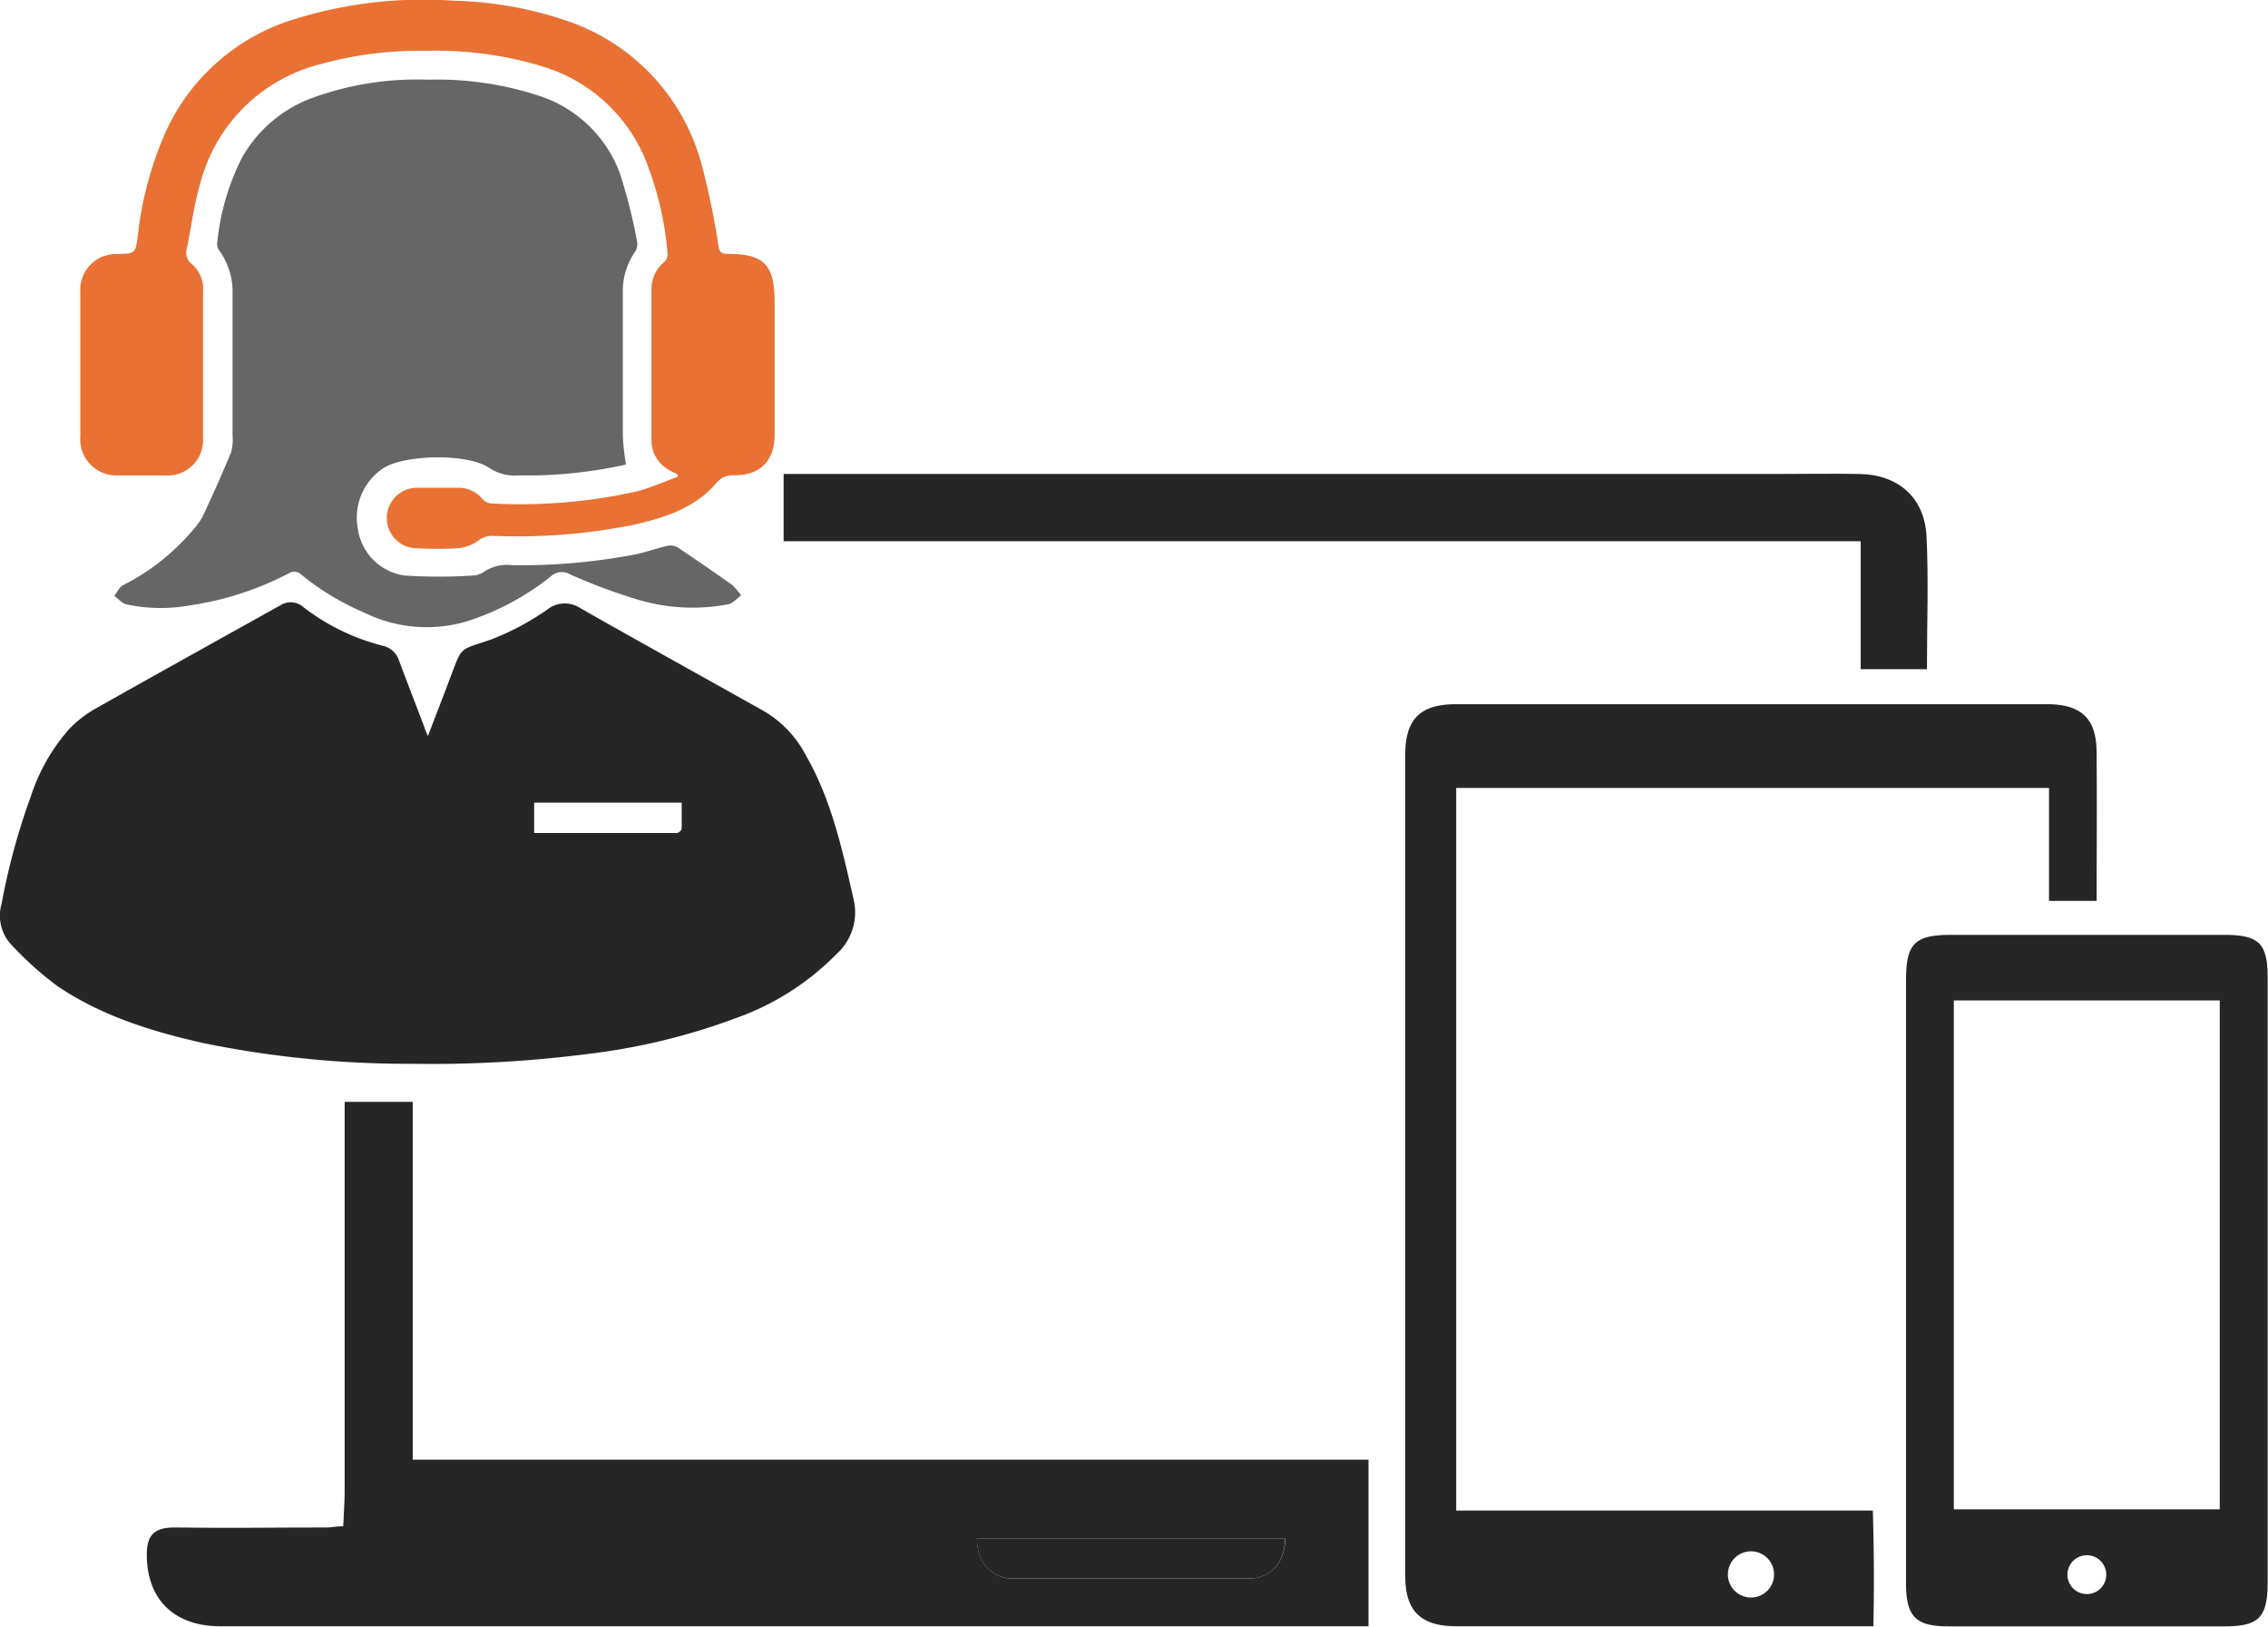
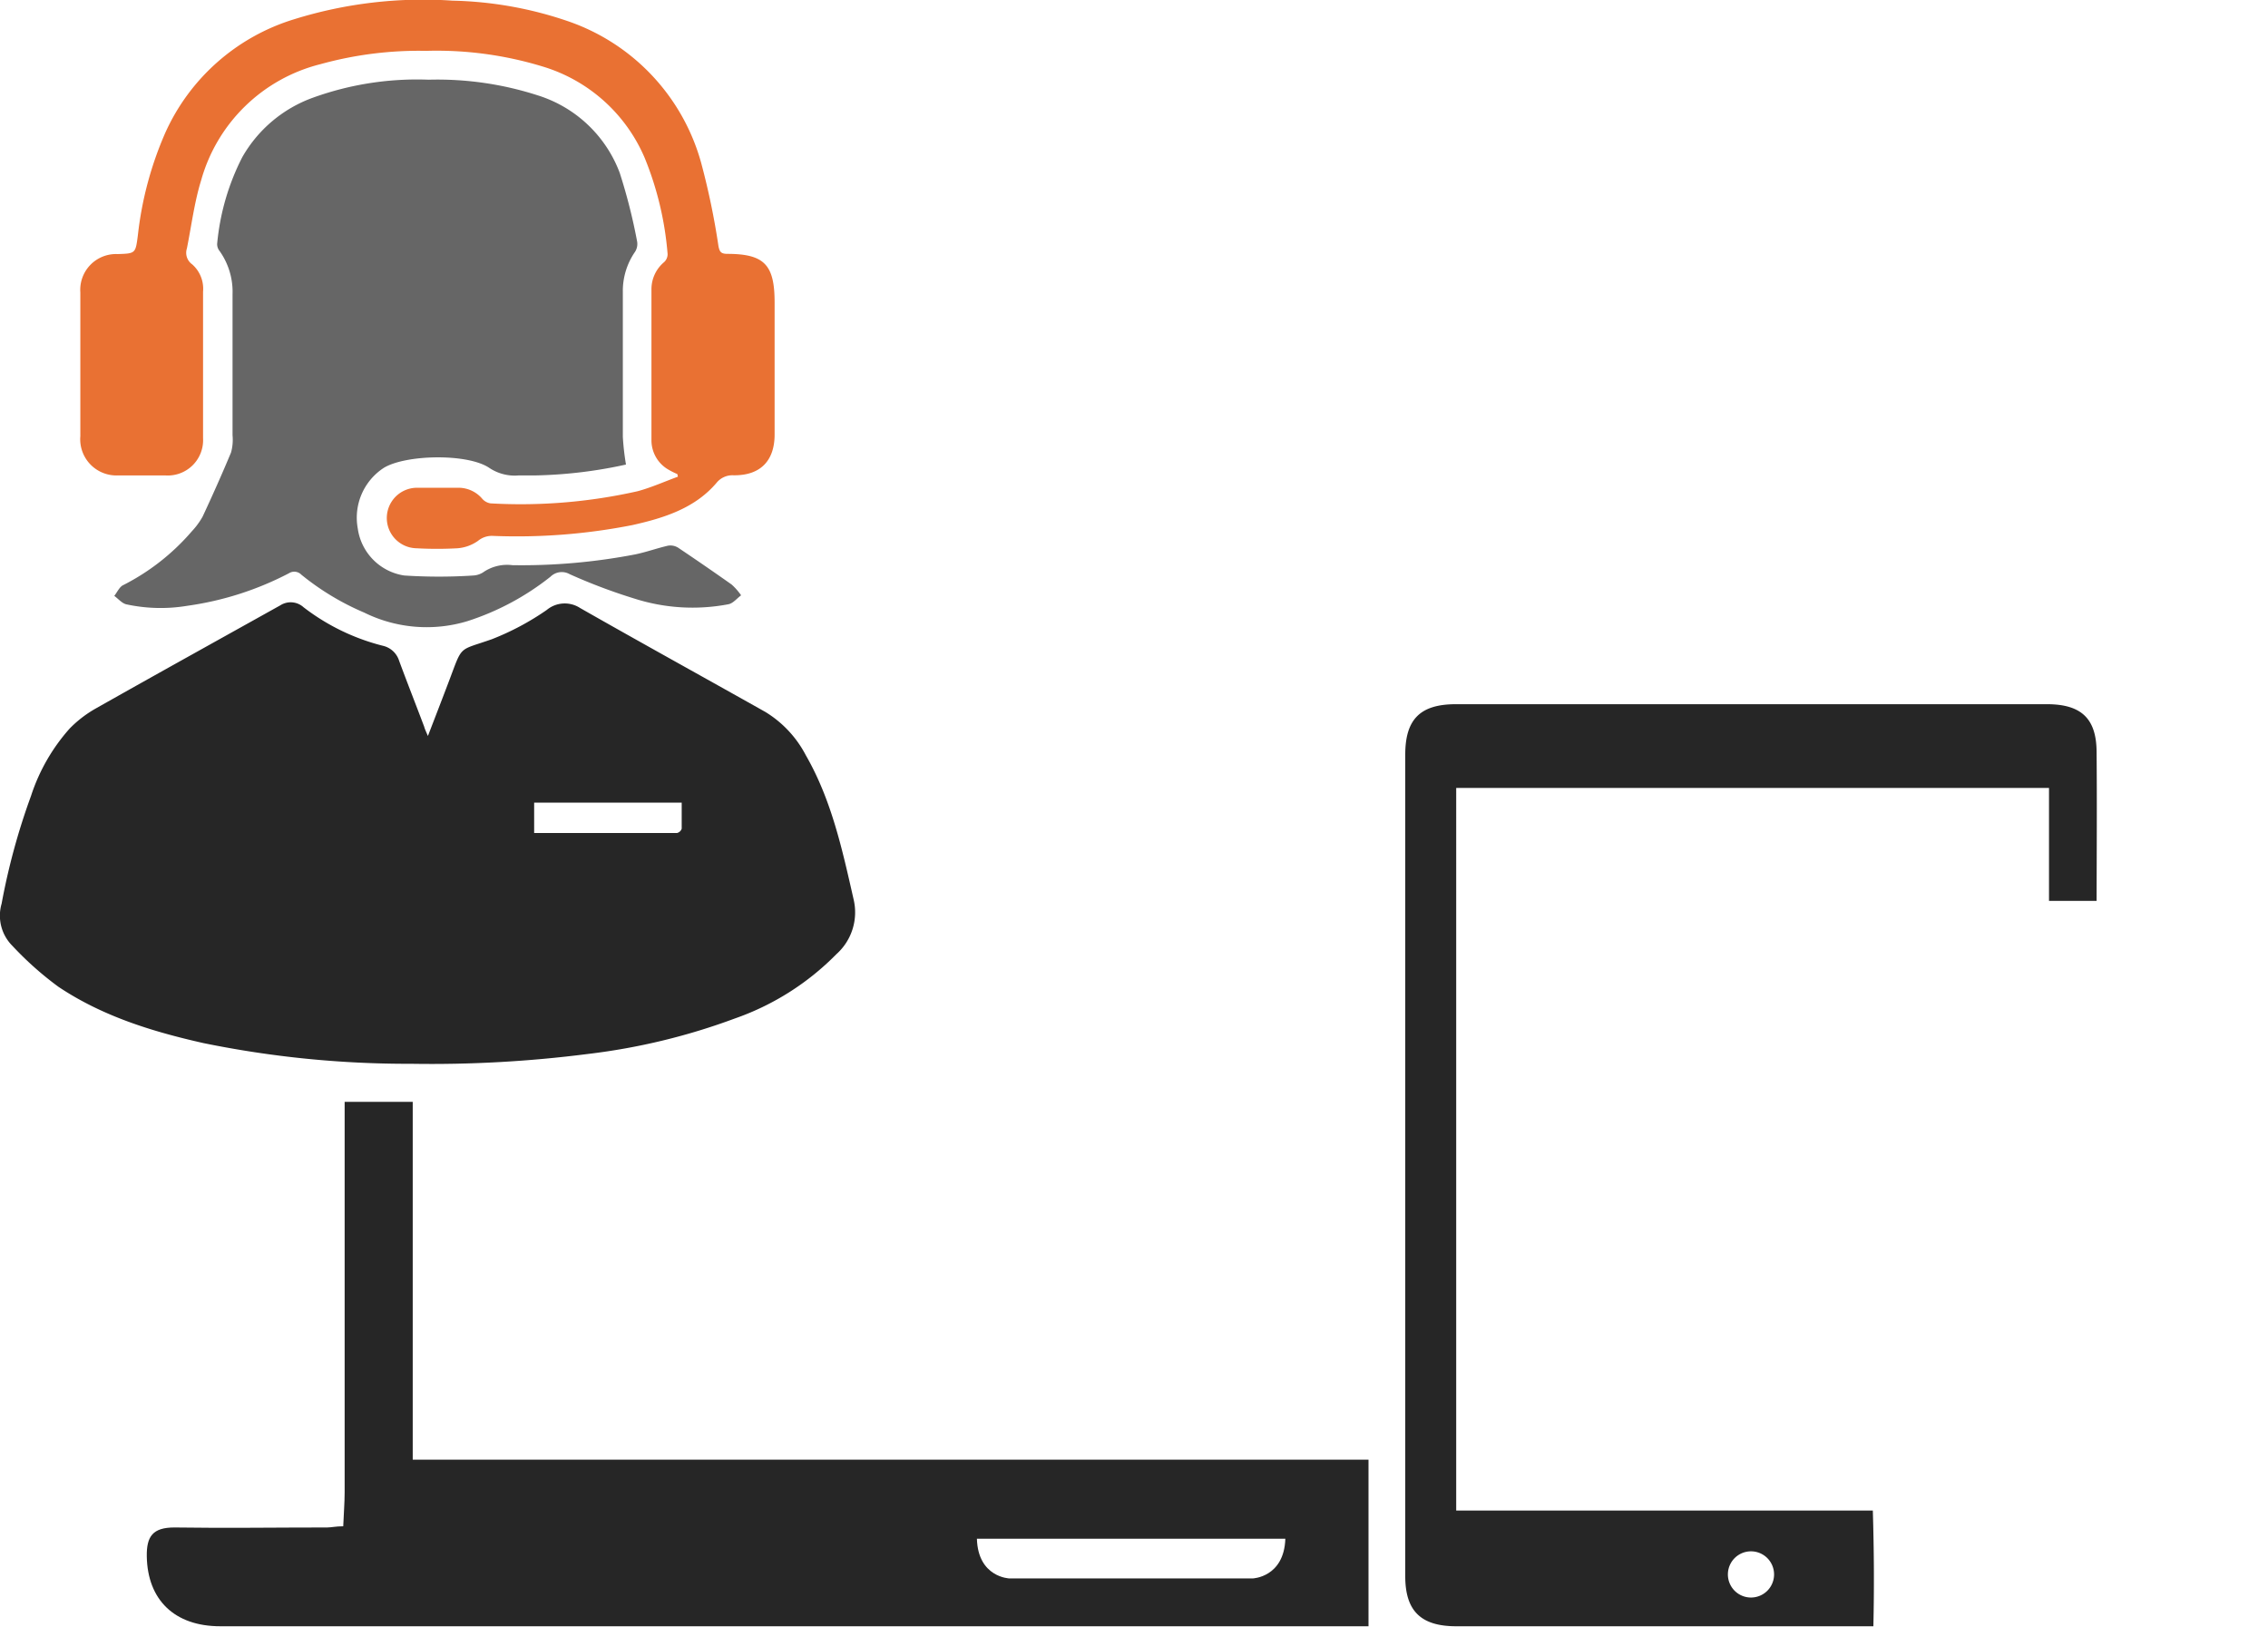
<svg xmlns="http://www.w3.org/2000/svg" viewBox="0 0 209.2 150">
  <defs>
    <style>.cls-1{fill:#262626;}.cls-2{fill:#666;}.cls-3{fill:#e97133;}</style>
  </defs>
  <title>encuestas</title>
  <g id="Capa_2" data-name="Capa 2">
    <g id="encuestas">
      <path class="cls-1" d="M39.47,67.87c.68-1.76,1.29-3.34,1.89-4.92,1.35-3.54.82-2.88,4-4a24.46,24.46,0,0,0,5.07-2.7,2.6,2.6,0,0,1,3.08-.18c5.67,3.23,11.39,6.38,17.08,9.58a10.18,10.18,0,0,1,3.74,4c2.37,4.12,3.36,8.69,4.4,13.26A5.17,5.17,0,0,1,77.14,88a24.4,24.4,0,0,1-9.35,5.92,58.77,58.77,0,0,1-13.61,3.28,113.47,113.47,0,0,1-16.27.9,94,94,0,0,1-19.15-1.91C14,95.12,9.43,93.7,5.39,91a30.26,30.26,0,0,1-4.24-3.77,3.94,3.94,0,0,1-1-3.9A61.26,61.26,0,0,1,2.86,73.4a17.42,17.42,0,0,1,3.57-6.22,10.78,10.78,0,0,1,2.34-1.81c5.68-3.21,11.39-6.37,17.09-9.55A1.77,1.77,0,0,1,28,56a20,20,0,0,0,7.31,3.55,2.05,2.05,0,0,1,1.51,1.4c.74,2,1.53,4,2.31,6.07C39.18,67.22,39.29,67.45,39.47,67.87Zm9.8,8.95c4.45,0,8.81,0,13.17,0a.6.6,0,0,0,.44-.4c0-.79,0-1.58,0-2.4H49.27Z" />
      <path class="cls-2" d="M57.74,42.84a42.29,42.29,0,0,1-8.25,1l-1.61,0a4.22,4.22,0,0,1-2.76-.7c-2-1.34-7.67-1.23-9.71,0A5.48,5.48,0,0,0,33,48.73a5.09,5.09,0,0,0,4.28,4.34,48.83,48.83,0,0,0,6.4,0,1.88,1.88,0,0,0,1-.37,3.89,3.89,0,0,1,2.59-.58,55.47,55.47,0,0,0,11.35-1c1-.21,2-.57,3-.8a1.36,1.36,0,0,1,.92.18q2.49,1.67,4.94,3.4a5.5,5.5,0,0,1,.88,1c-.39.28-.73.73-1.16.82a17.61,17.61,0,0,1-8.65-.51,51.48,51.48,0,0,1-6-2.26,1.48,1.48,0,0,0-1.77.23,24.21,24.21,0,0,1-7.66,4.1,13,13,0,0,1-9.53-.79A24.14,24.14,0,0,1,27.8,53a.91.91,0,0,0-1.14-.14,28.8,28.8,0,0,1-9.35,3,15,15,0,0,1-5.66-.13c-.41-.1-.74-.51-1.11-.78.28-.35.48-.84.84-1A20.65,20.65,0,0,0,17.69,49a6.9,6.9,0,0,0,1-1.36c.91-1.95,1.79-3.92,2.62-5.91a4.38,4.38,0,0,0,.14-1.59c0-4.34,0-8.68,0-13a6.49,6.49,0,0,0-1.2-4,1,1,0,0,1-.22-.65,21.86,21.86,0,0,1,2.32-8A12.3,12.3,0,0,1,28.89,9,28.21,28.21,0,0,1,39.54,7.35,30.1,30.1,0,0,1,49.59,8.79a11.85,11.85,0,0,1,7.57,7.14,51.77,51.77,0,0,1,1.61,6.35,1.34,1.34,0,0,1-.2.95,6.35,6.35,0,0,0-1.12,3.7c0,4.45,0,8.9,0,13.35A23.2,23.2,0,0,0,57.74,42.84Z" />
      <path class="cls-3" d="M62.48,43.72a6.83,6.83,0,0,1-1-.52,3.12,3.12,0,0,1-1.39-2.58c0-4.64,0-9.28,0-13.91a3.26,3.26,0,0,1,1.17-2.54,1,1,0,0,0,.32-.74,29.71,29.71,0,0,0-2.11-8.86,14.89,14.89,0,0,0-9.46-8.45,33.47,33.47,0,0,0-10.7-1.43,34,34,0,0,0-9.76,1.23,15.28,15.28,0,0,0-11,10.72c-.62,2-.89,4.17-1.31,6.27a1.3,1.3,0,0,0,.49,1.47,3,3,0,0,1,1,2.52c0,4.5,0,9,0,13.51a3.26,3.26,0,0,1-3.52,3.43c-1.42,0-2.85,0-4.27,0a3.34,3.34,0,0,1-3.53-3.61q0-6.63,0-13.27a3.3,3.3,0,0,1,3.43-3.53c1.68-.05,1.66-.06,1.88-1.76a32.39,32.39,0,0,1,2.52-9.41A19.16,19.16,0,0,1,27.15,1.77,40,40,0,0,1,41.74.06,35.06,35.06,0,0,1,52.52,2,19.22,19.22,0,0,1,64.67,15a68.1,68.1,0,0,1,1.6,7.69c.1.53.24.71.78.72,3.46,0,4.4,1,4.4,4.49V40.07c0,2.44-1.33,3.79-3.79,3.76a1.88,1.88,0,0,0-1.57.7c-2,2.35-4.85,3.24-7.75,3.89a55,55,0,0,1-12.86,1,2,2,0,0,0-1.38.45,3.78,3.78,0,0,1-1.9.69,34,34,0,0,1-3.78,0,2.79,2.79,0,1,1,.1-5.58h3.7a2.88,2.88,0,0,1,2.25,1,1.27,1.27,0,0,0,.78.44A49.06,49.06,0,0,0,58.81,45.3c1.27-.34,2.48-.89,3.72-1.34Z" />
-       <path class="cls-1" d="M205.17,86.21H180c-3.4,0-4.19.79-4.19,4.23q0,13.83,0,27.65t0,27.89c0,3.11.89,4,3.93,4q12.72,0,25.43,0c3.22,0,4-.83,4-4.12q0-27.77,0-55.53C209.19,87,208.42,86.22,205.17,86.21ZM192.49,147a1.79,1.79,0,1,1,1.79-1.78A1.78,1.78,0,0,1,192.49,147Zm12.26-7.81H180.22V92.26h24.53Z" />
      <path class="cls-1" d="M193.39,69.4c0-3.12-1.39-4.45-4.55-4.46q-27.28,0-54.55,0c-3.28,0-4.67,1.38-4.67,4.65q0,37.88,0,75.76c0,3.23,1.46,4.62,4.71,4.62q18.25,0,36.53,0c.6,0,1.57,0,1.94,0,.08-3.58.06-6.93-.05-10.67l-38.43,0V72.66H189V83.08h4.39C193.4,78.41,193.43,73.91,193.39,69.4Zm-31.88,73.66a2.13,2.13,0,1,1-2.13,2.13A2.13,2.13,0,0,1,161.51,143.06Z" />
-       <path class="cls-1" d="M93.11,145.56h22.43s2.9-.09,3-3.66H90.1C90.21,145.47,93.11,145.56,93.11,145.56Z" />
-       <path class="cls-1" d="M177.7,49.44c-.18-3.56-2.62-5.67-6.17-5.73-2.55-.05-5.1,0-7.65,0l-91.6,0v6.2h99.35V61.71h6.11C177.74,57.48,177.9,53.45,177.7,49.44Z" />
      <path class="cls-1" d="M38.07,134.61v-33H31.79v36c0,1-.09,2.05-.13,3.14-.69,0-1.09.11-1.49.11-4.69,0-9.39.07-14.08,0-2,0-2.58.82-2.55,2.67.07,4,2.55,6.44,6.78,6.44H126.23V134.61Zm77.47,10.95H93.11s-2.9-.09-3-3.66h28.45C118.44,145.47,115.54,145.56,115.54,145.56Z" />
    </g>
  </g>
</svg>